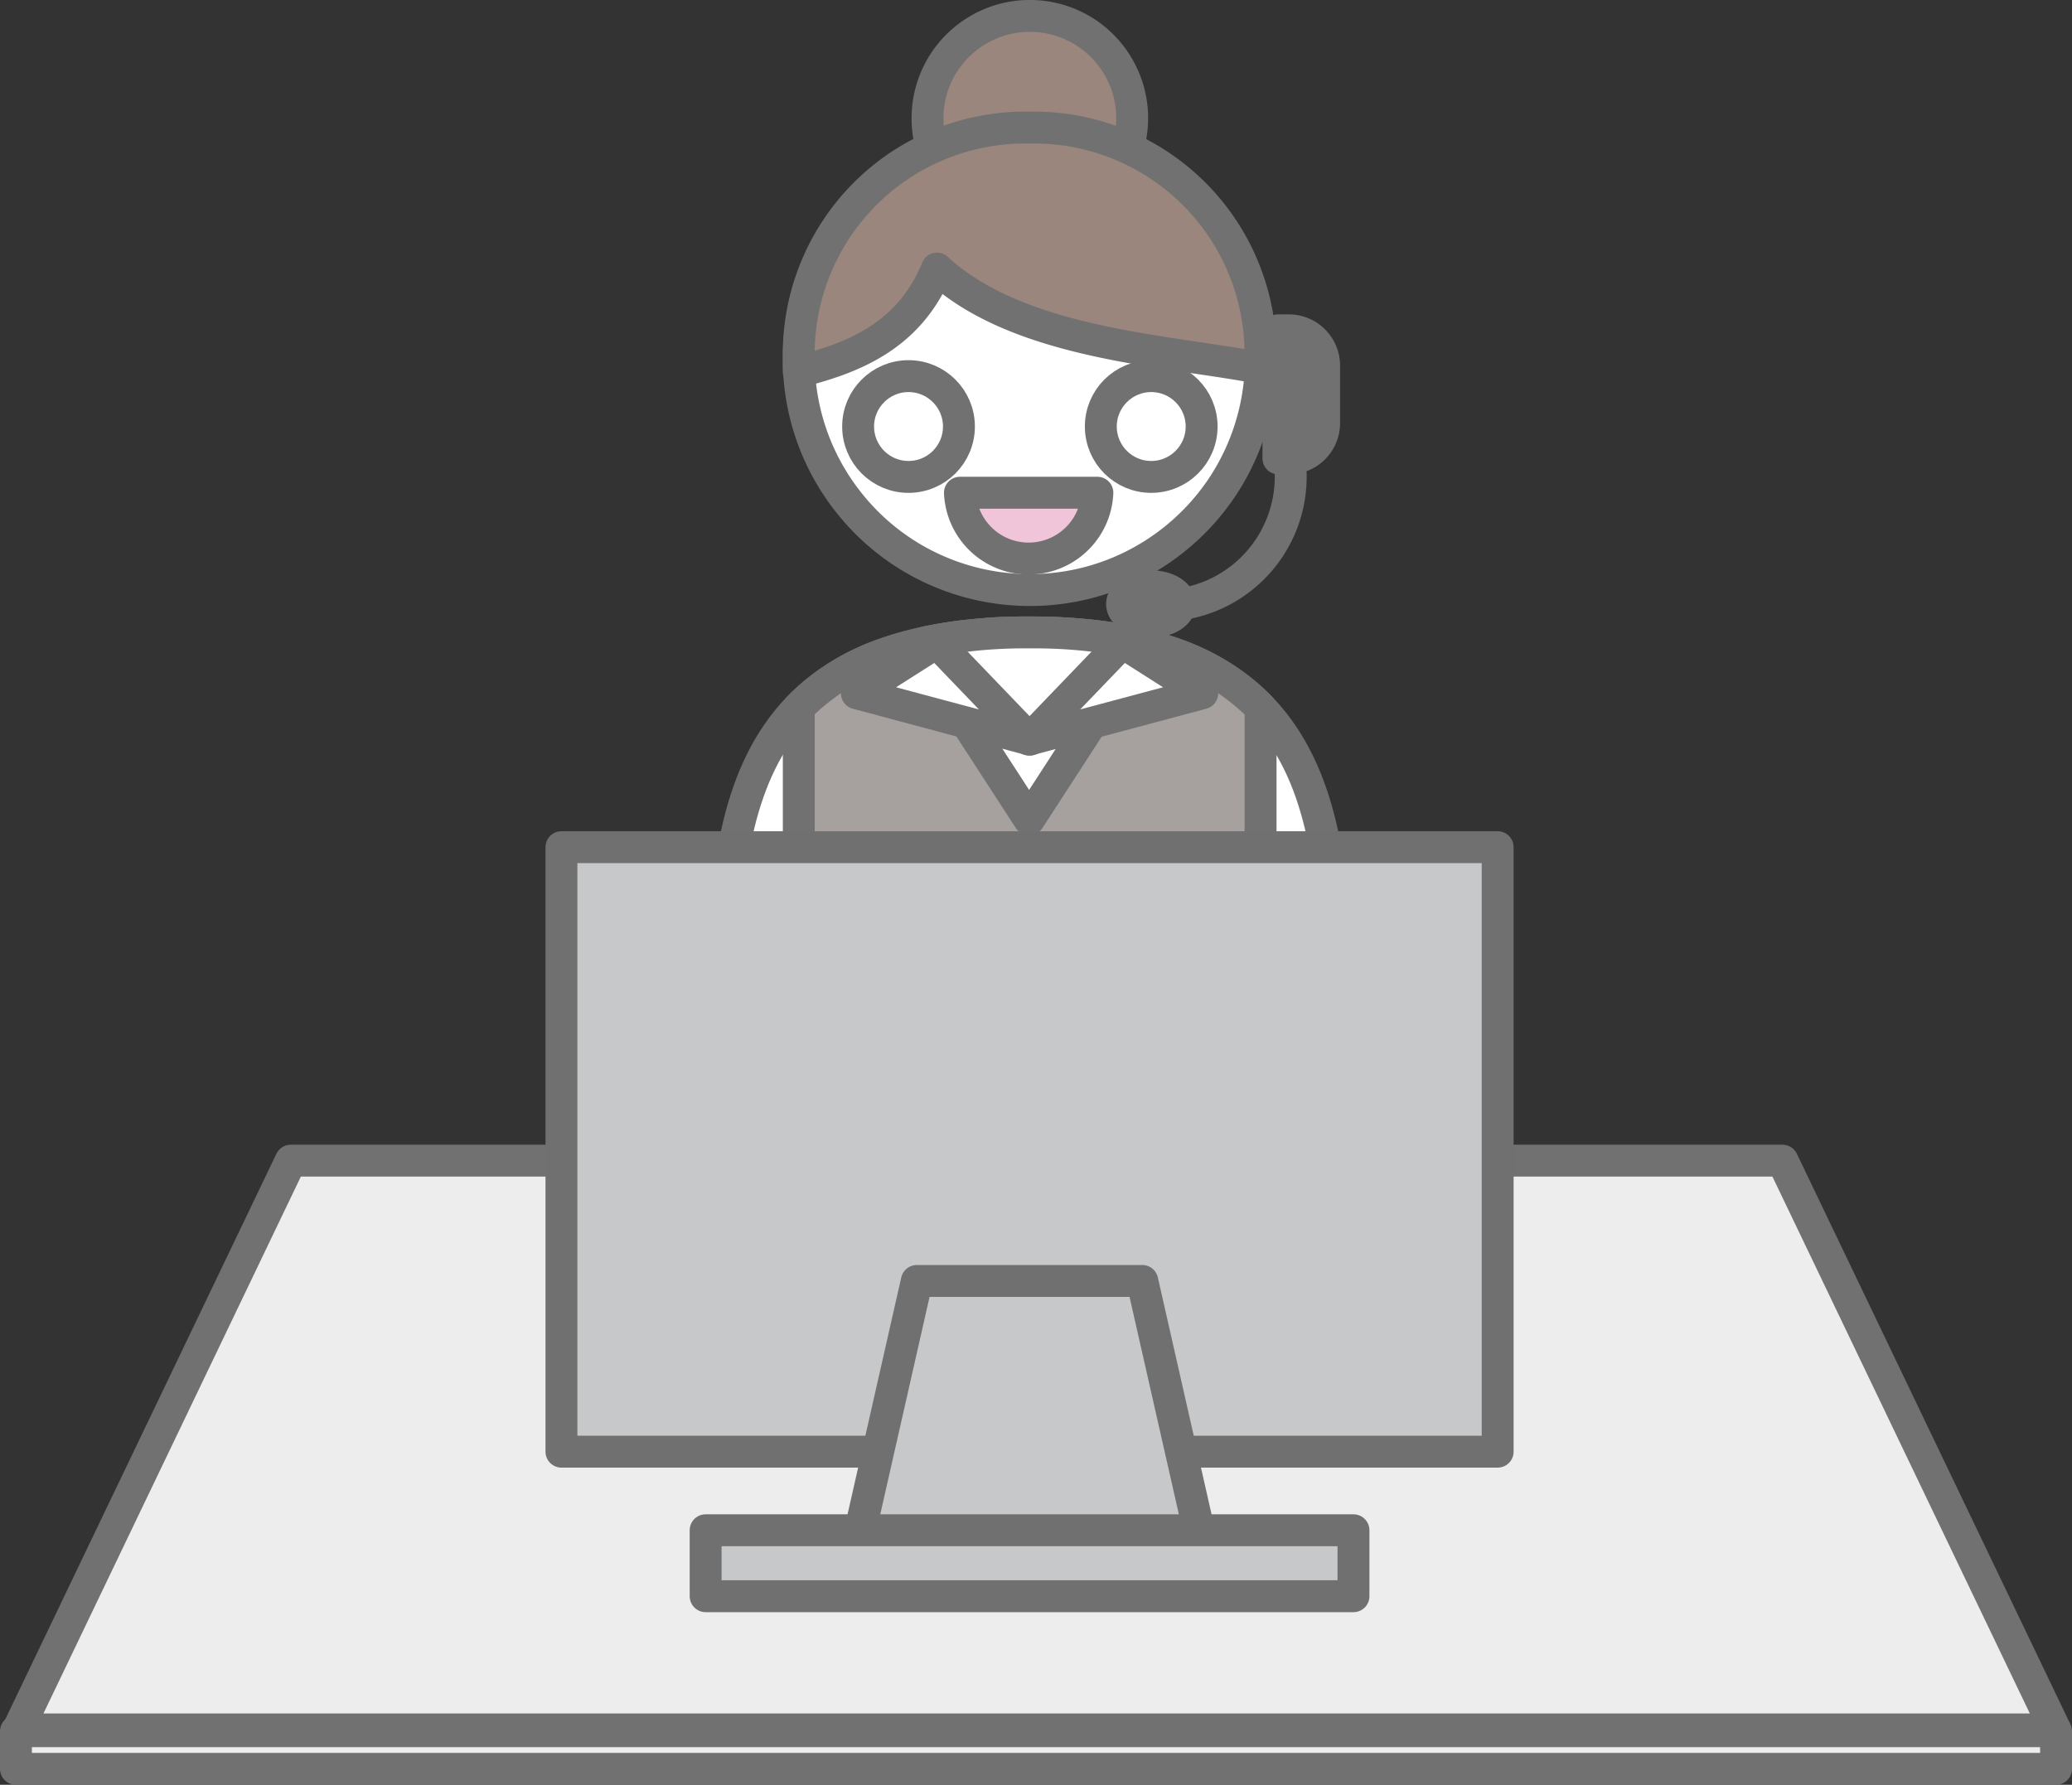
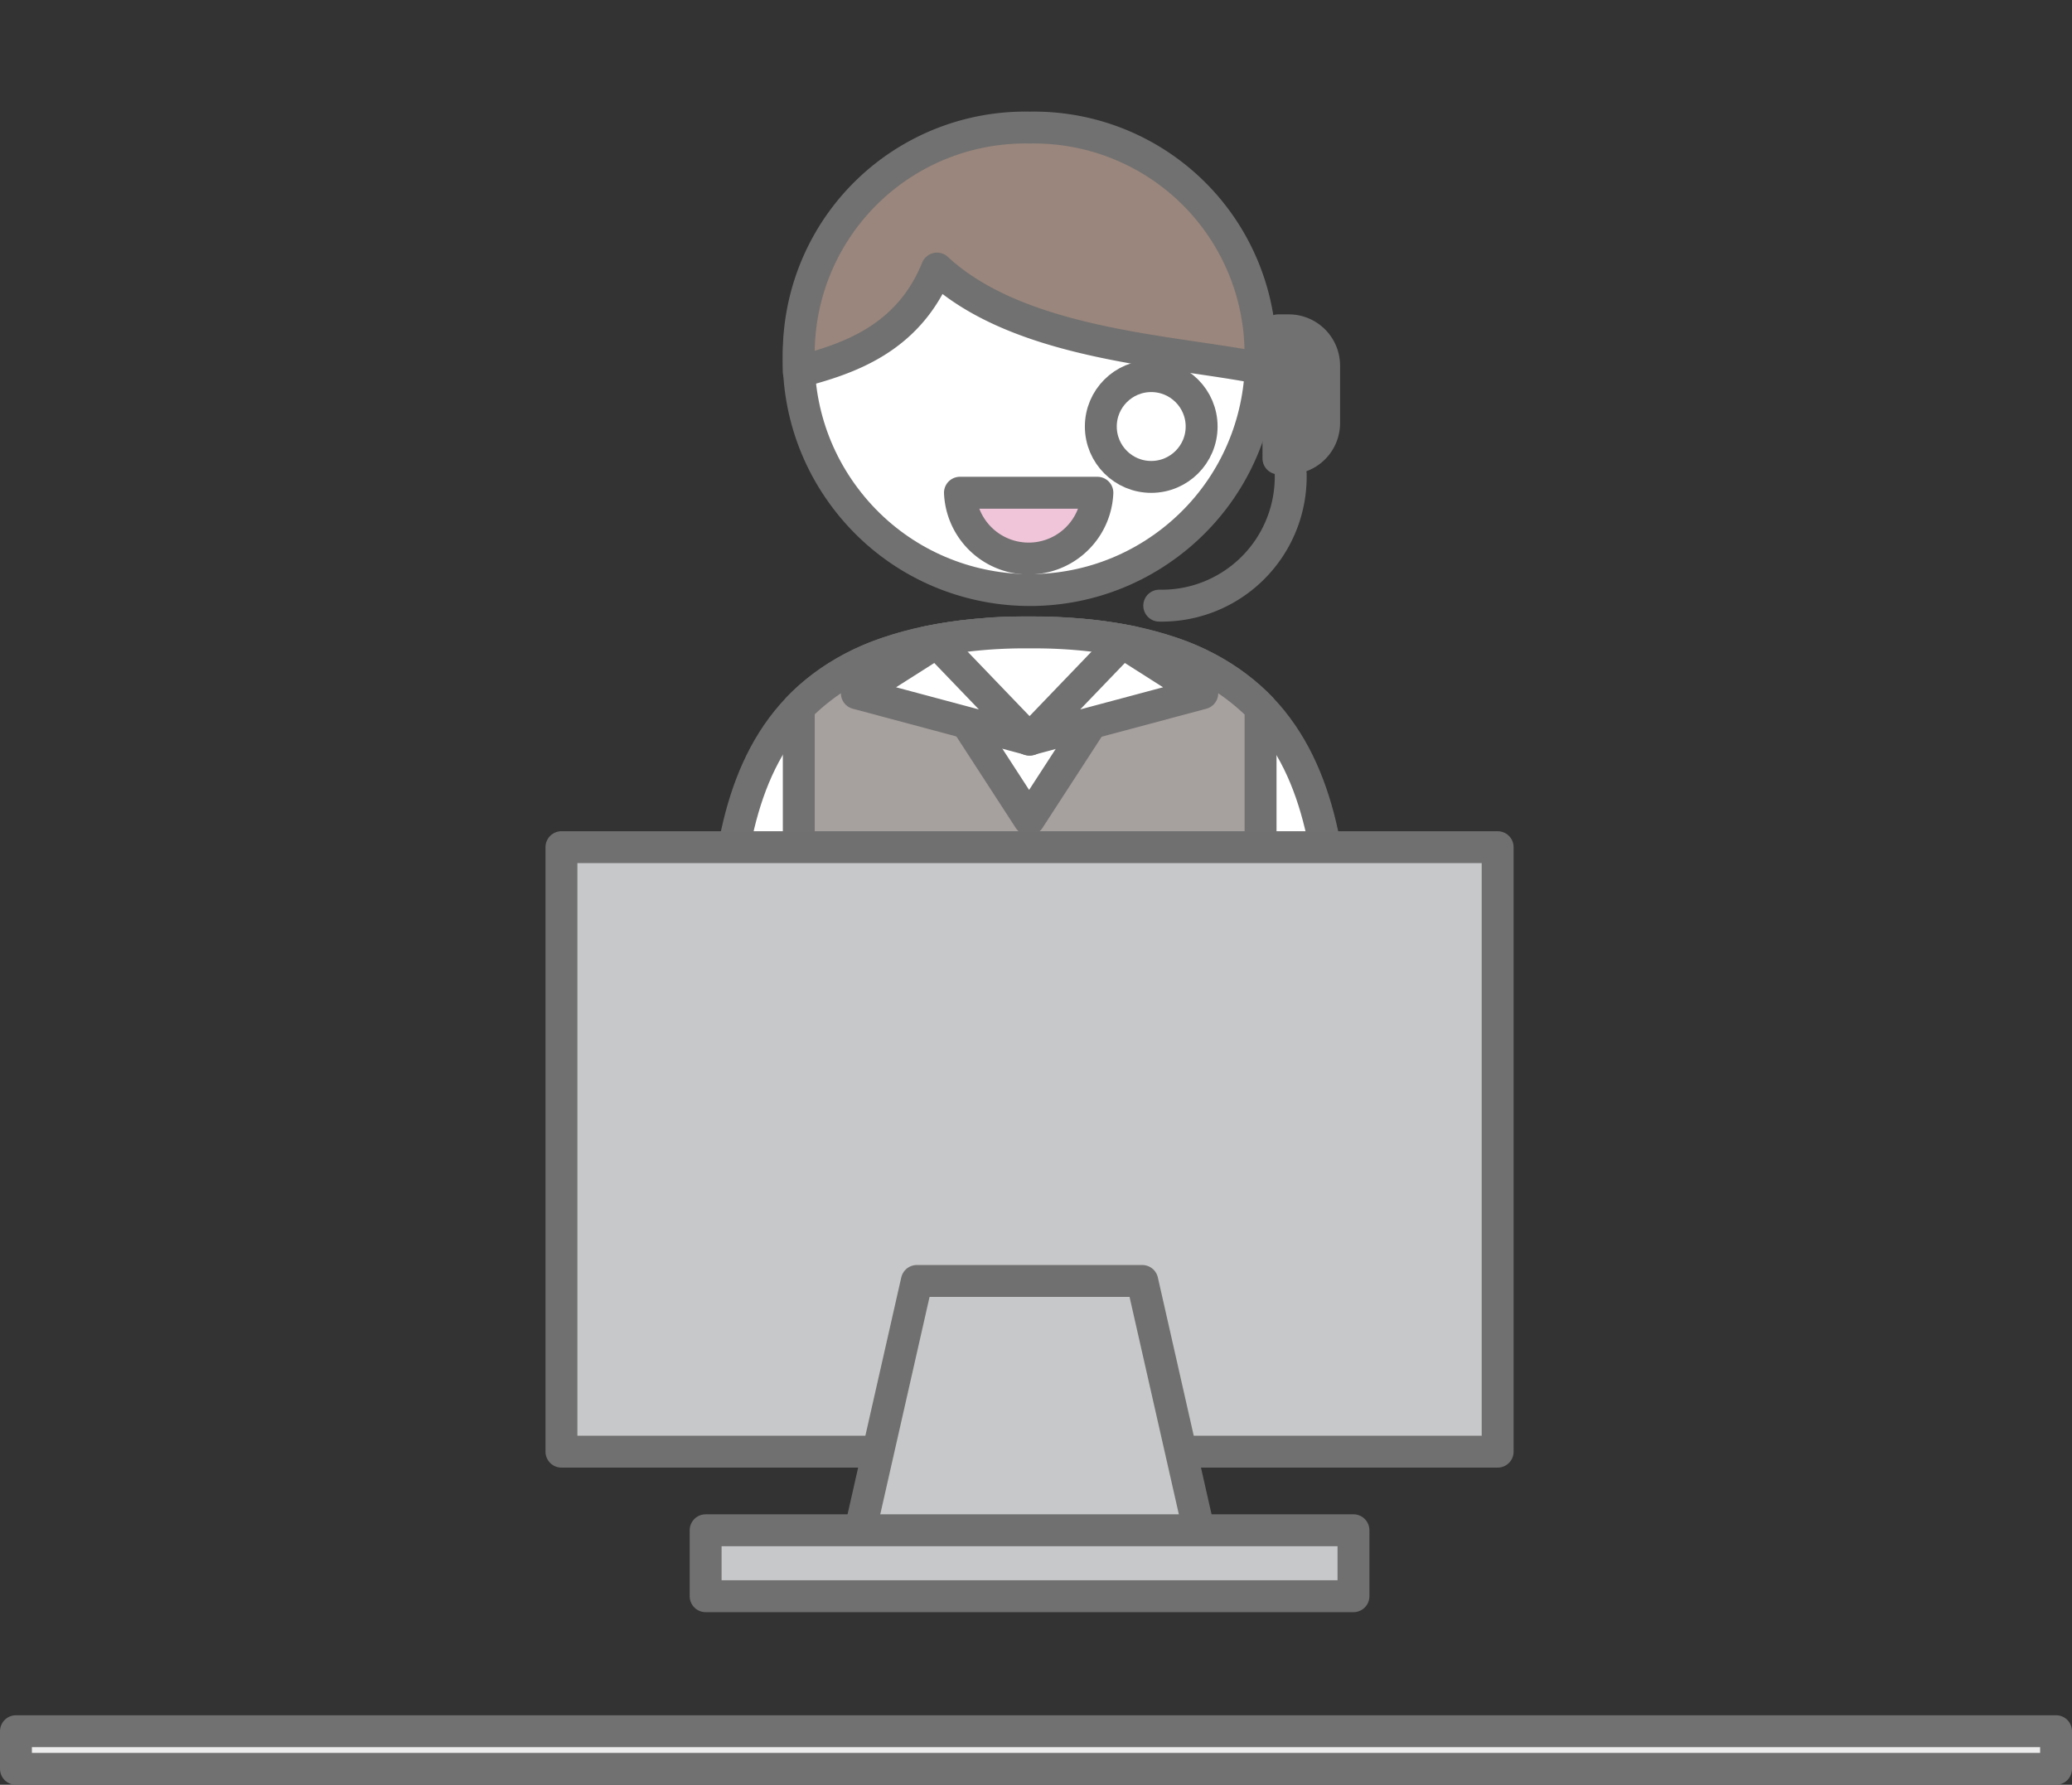
<svg xmlns="http://www.w3.org/2000/svg" viewBox="0 0 162.38 139.89">
  <rect x="0" y="0" width="162.38" height="139.89" fill="#333333" stroke="none" />
  <defs>
    <style>.cls-1,.cls-5{fill:#fff;}.cls-1,.cls-10,.cls-3,.cls-4,.cls-5,.cls-6,.cls-7,.cls-8,.cls-9{stroke:#717171;}.cls-1,.cls-10,.cls-11,.cls-3,.cls-4,.cls-6,.cls-7,.cls-8,.cls-9{stroke-linecap:round;stroke-linejoin:round;}.cls-1,.cls-10,.cls-11,.cls-3,.cls-4,.cls-5,.cls-6,.cls-7,.cls-8,.cls-9{stroke-width:2.5px;}.cls-2{fill:#9c9a86;}.cls-3{fill:none;}.cls-4{fill:#9a867c;}.cls-5{stroke-miterlimit:10;}.cls-6{fill:#a6a09e;}.cls-7{fill:#faf6c5;}.cls-8{fill:#717171;}.cls-9{fill:#f1c5d9;}.cls-10{fill:#ededee;}.cls-11{fill:#c7c8c9;stroke:#717071;}</style>
  </defs>
  <title>callcenter</title>
  <g id="レイヤー_2" data-name="レイヤー 2">
    <g id="レイヤー_10" data-name="レイヤー 10">
      <polygon class="cls-1" points="79.77 75.2 69.85 100.06 59.94 75.2 79.77 75.2" />
-       <rect class="cls-2" x="99.61" y="67.26" width="9.23" height="17.91" />
      <path class="cls-1" d="M86.14,83H97.31a0,0,0,0,1,0,0v4.91A4.32,4.32,0,0,1,93,92.25H90.46a4.32,4.32,0,0,1-4.32-4.32V83A0,0,0,0,1,86.14,83Z" transform="translate(4.09 179.36) rotate(-90)" />
      <path class="cls-1" d="M104.75,82.36c0,16.62-10.77,17.87-24.06,17.87S56.62,99,56.62,82.36s0-32.79,24.07-32.79S104.75,65.74,104.75,82.36Z" />
      <circle class="cls-1" cx="80.71" cy="28.14" r="18.11" transform="translate(-0.01 56.26) rotate(-38.43)" />
      <path class="cls-3" d="M101.15,37.16a10.11,10.11,0,0,1-10.3,10.31" />
-       <circle class="cls-4" cx="80.71" cy="9.27" r="8.02" transform="translate(11.72 52.17) rotate(-38.43)" />
      <path class="cls-4" d="M80.71,10A17.75,17.75,0,0,0,62.6,28.14c0,.35,0,.69,0,1,3.81-1,8.57-2.53,10.83-8.09,6.47,6,18.36,6.42,25.35,7.81,0-.25,0-.5,0-.76A17.75,17.75,0,0,0,80.71,10Z" />
-       <circle class="cls-5" cx="71.2" cy="33.43" r="3.95" />
      <circle class="cls-5" cx="90.22" cy="33.43" r="3.95" />
      <path class="cls-6" d="M91.55,51.08a30.57,30.57,0,0,0-7.24-1.37c-1.14-.09-2.34-.14-3.62-.14s-2.47,0-3.61.14a30.57,30.57,0,0,0-7.24,1.37,17.4,17.4,0,0,0-7.24,4.38V96.87a18.37,18.37,0,0,0,7.24,2.67,49.11,49.11,0,0,0,7.24.64c1.17,0,2.38,0,3.61,0s2.44,0,3.62,0a50.51,50.51,0,0,0,7.24-.64,18.39,18.39,0,0,0,7.24-2.69V55.48A17.43,17.43,0,0,0,91.55,51.08Z" />
      <circle class="cls-7" cx="79.39" cy="71.39" r="2.48" />
      <circle class="cls-7" cx="79.39" cy="80.84" r="2.48" />
      <path class="cls-1" d="M88.75,50.32a39.27,39.27,0,0,0-8.06-.75,38.56,38.56,0,0,0-8.16.78l-.56.48,8.68,13.38,8.68-13.38Z" />
-       <path class="cls-8" d="M100.17,25.89H101a2.77,2.77,0,0,1,2.77,2.77v4.49A2.77,2.77,0,0,1,101,35.93h-.81a0,0,0,0,1,0,0v-10A0,0,0,0,1,100.17,25.89Z" />
-       <ellipse class="cls-8" cx="90.2" cy="47.34" rx="2.27" ry="1.39" />
+       <path class="cls-8" d="M100.17,25.89H101a2.77,2.77,0,0,1,2.77,2.77v4.49A2.77,2.77,0,0,1,101,35.93h-.81a0,0,0,0,1,0,0v-10Z" />
      <polygon class="cls-1" points="80.65 57.97 87.96 50.36 94.22 54.34 80.65 57.97" />
      <polygon class="cls-1" points="80.72 57.97 73.41 50.36 67.15 54.34 80.72 57.97" />
      <path class="cls-9" d="M86,38.62a5.39,5.39,0,0,1-10.77,0Z" />
-       <polygon class="cls-10" points="161.06 135.55 1.42 135.55 22.79 90.97 139.69 90.97 161.06 135.55" />
      <rect class="cls-11" x="44" y="66.4" width="73.37" height="47.38" />
      <polygon class="cls-11" points="94.39 121.88 66.98 121.88 71.85 100.4 89.52 100.4 94.39 121.88" />
      <rect class="cls-11" x="55.3" y="119.94" width="50.77" height="5.17" />
      <rect class="cls-10" x="1.25" y="135.69" width="159.88" height="2.95" />
    </g>
  </g>
</svg>